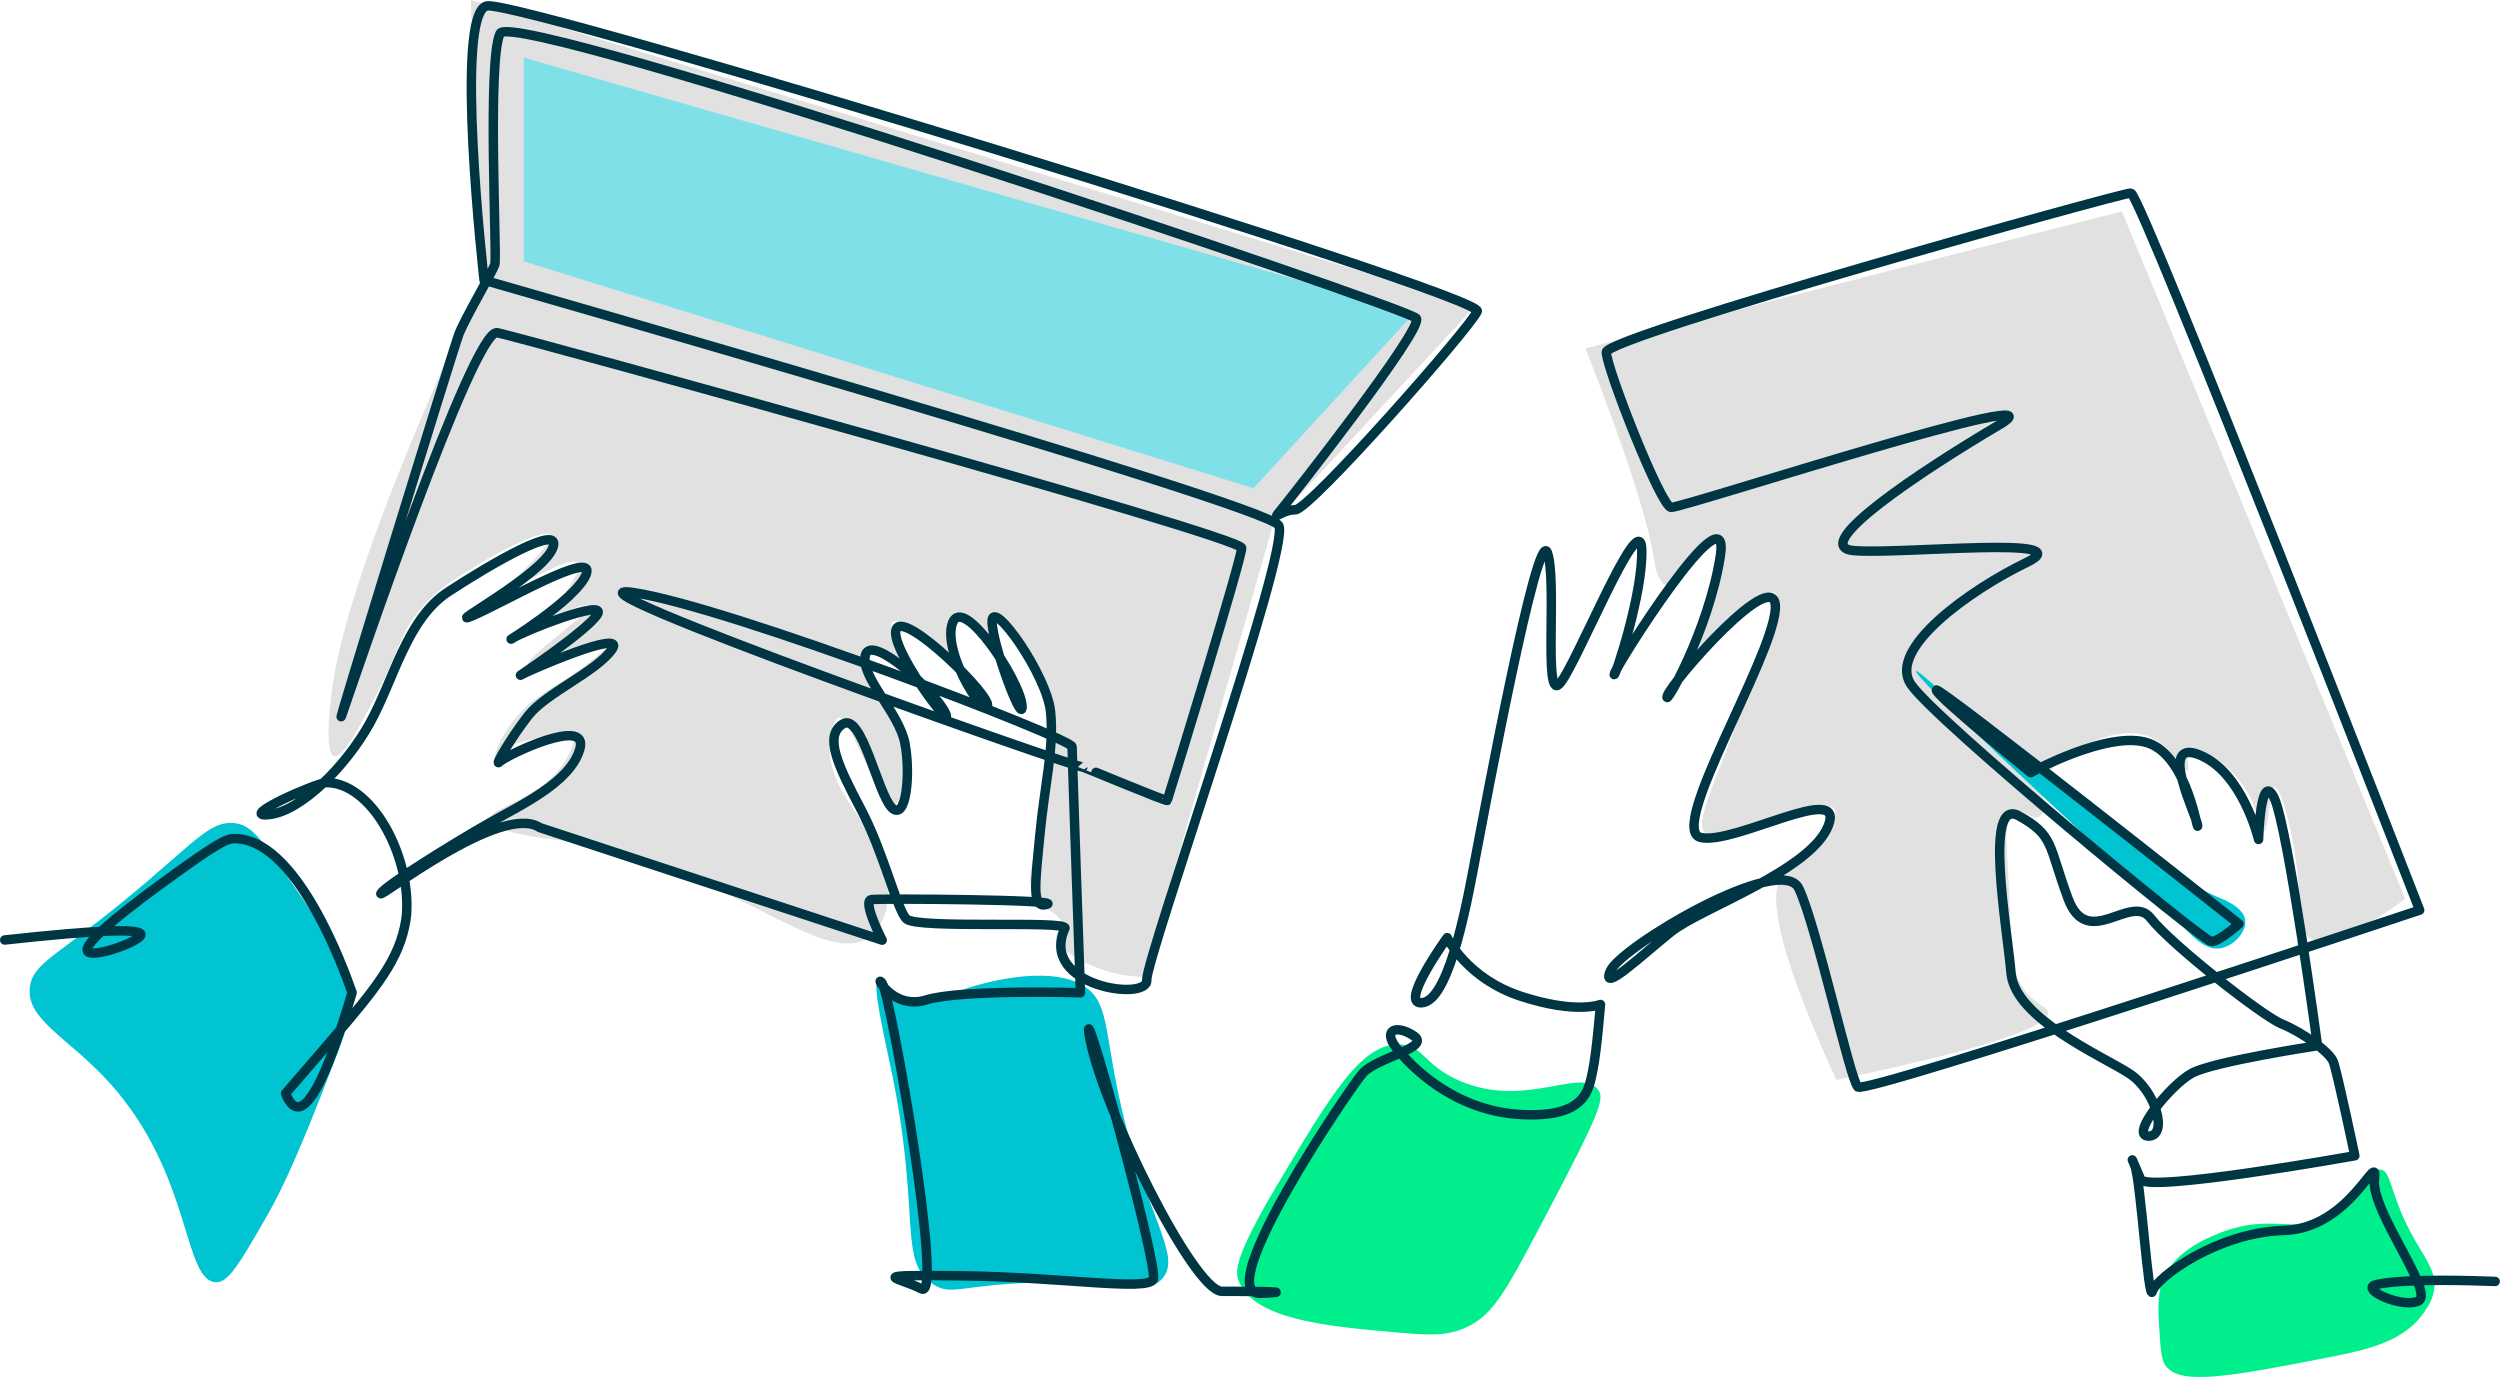
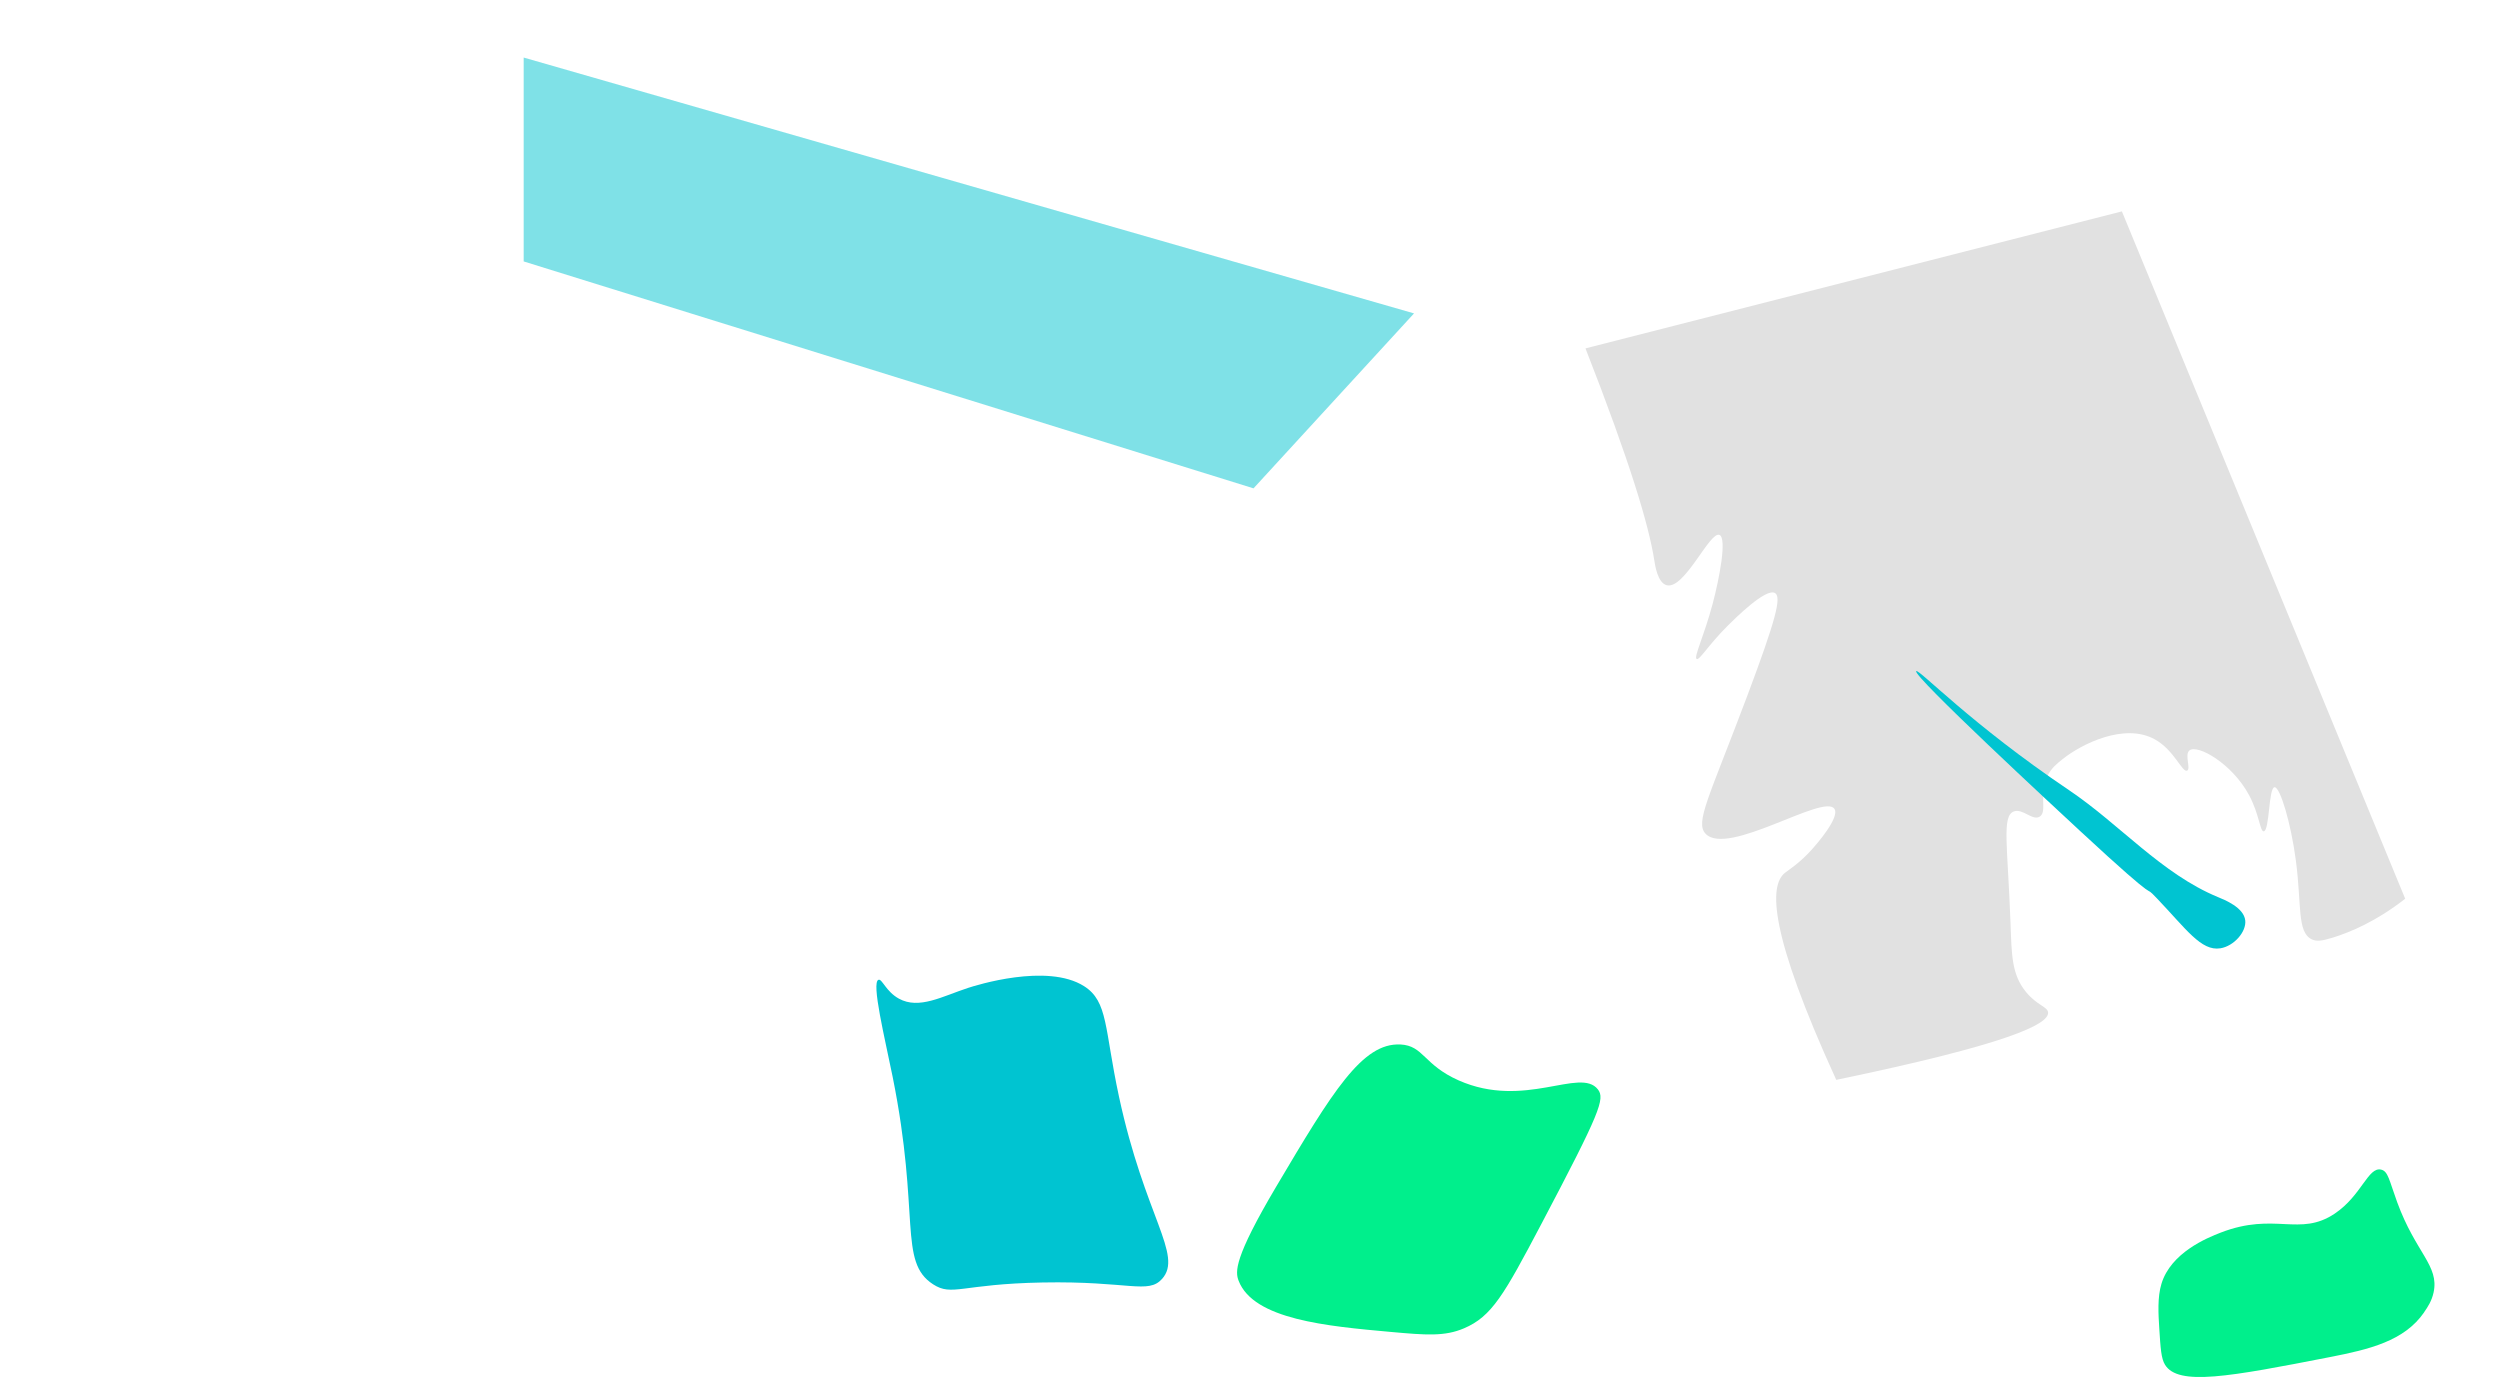
<svg xmlns="http://www.w3.org/2000/svg" id="Layer_1" data-name="Layer 1" viewBox="0 0 793.23 436.9">
  <defs>
    <style>
      .cls-1 {
        fill: #00ef8c;
      }

      .cls-1, .cls-2, .cls-3, .cls-4, .cls-5, .cls-6 {
        stroke-width: 0px;
      }

      .cls-1, .cls-2, .cls-6, .cls-7 {
        fill-rule: evenodd;
      }

      .cls-2, .cls-3 {
        fill: #e1e1e1;
      }

      .cls-4 {
        opacity: .5;
      }

      .cls-4, .cls-5, .cls-6 {
        fill: #00c4d1;
      }

      .cls-7 {
        fill: none;
        stroke: #003543;
        stroke-linecap: round;
        stroke-linejoin: round;
        stroke-width: 3px;
      }
    </style>
  </defs>
  <g>
    <path class="cls-3" d="M503.06,110.54c14.32,36.57,20.12,56.28,21.82,67.17.25,1.61,1.06,7.21,3.94,7.97,5.66,1.49,13.66-17.19,16.74-15.96,2.46.98-.03,13.88-2.14,21.83-2.75,10.35-6.09,17-5.08,17.55.88.48,3.69-4.41,9.75-10.46,2.4-2.39,12.26-12.23,15.13-10.46,2.09,1.29.21,8.52-8.68,32.22-12.25,32.62-16.8,40.51-13.37,44.14,7,7.38,37.67-12.93,40.89-7.88,1.76,2.76-5.81,11.33-6.96,12.64-4.03,4.56-7.66,6.76-8.78,7.67-5.04,4.09-5.02,18.98,16.31,65.66,54.46-11.32,67.57-17.64,67.21-21.4-.18-1.84-3.5-2.21-7-6.47-4.58-5.58-4.55-11.85-4.91-21.69-.89-24.75-2.84-34.13,1.04-35.6,2.84-1.07,6.02,3.15,8.28,1.59,2.46-1.69-.52-7.17,2.47-13,1.2-2.34,2.81-3.67,4.66-5.14,6.11-4.9,19.65-11.62,29.26-6.37,6.22,3.4,8.78,10.7,10.33,9.96,1.25-.6-.92-5.12.74-6.42,2.55-2,13.46,4.13,18.86,14.12,3.28,6.07,3.5,11.65,4.69,11.57,1.88-.12,1.53-13.82,3.42-14,1.74-.16,5.19,11.15,6.79,23.31,1.86,14.13.33,22.62,4.99,24.93,1.51.75,3.16.59,6.79-.54,5.33-1.67,13.58-5.02,22.9-12.32-29.96-72.7-59.93-145.4-89.89-218.09l-170.2,43.47Z" />
    <path class="cls-5" d="M712.4,292.04c.4,3.62-3.6,8.16-7.89,8.85-6.11.99-10.89-6.17-20.16-15.87-5.4-5.65,3.86,4.78-24.45-21.45-7.05-6.53-53.15-49.23-51.9-50.62.77-.86,17.29,16.75,48.47,37.75,16.09,10.83,29.35,26.53,47.27,33.94,2.03.84,8.2,3.26,8.66,7.4Z" />
    <path class="cls-1" d="M444.32,331.41c-12.07-.61-21.51,14.91-39.35,45.03-13.51,22.82-13.05,27.1-11.97,29.92,4.72,12.32,28.08,14.43,48.16,16.24,11.39,1.03,17.22,1.49,23.37-1.14,8.8-3.76,12.64-10.53,24.51-33.06,18.74-35.57,20.28-39.78,17.95-42.75-5.62-7.15-23.21,6.43-44.17-2.85-11.21-4.97-11.07-11.02-18.5-11.4Z" />
    <path class="cls-1" d="M769.17,416.33c1.13-1.65,2.39-3.49,2.99-6.26,1.84-8.52-5.67-12.5-11.56-28.64-2.53-6.92-2.85-9.8-5.08-10.32-4.14-.97-6.18,8.2-14.7,13.94-11.17,7.51-19.01-.6-36.19,6.04-4.36,1.68-15.81,6.37-18.81,16.22-1.32,4.32-.99,9.61-.7,14.16.4,6.37.6,9.56,1.82,11.55,4.19,6.82,20.3,3.83,52.33-2.43,12.39-2.42,23.63-5.06,29.92-14.25Z" />
-     <path class="cls-2" d="M149.4,0l2.72,87.27c.52.15,1.01.31,1.5.46-39.21,84.36-46.86,118.4-48.51,132.84-.46,4.25-2.11,18.5.95,19.39,2.51.7,7.16-7.92,11.93-16.82,9.67-17.99,8.72-22.24,15.78-30.34,5.11-5.87,10.28-9.02,18.02-13.73,8.44-5.14,21.23-11.38,22.67-9.33,1.16,1.65-5.32,8.2-8.04,10.98-6.42,6.67-12.33,10.16-12.08,10.55.52.83,26-16.06,28.97-12.51,1.13,1.32-1.28,5.17-2.57,7.22-4.92,7.86-12.23,11.04-11.9,11.72.52,1.01,17.16-7.19,18.17-5.54,1.22,1.96-21.04,16.79-19.7,19.09,1.32,2.26,24.84-9.67,26-7.49.31.55-1.04,1.84-1.56,2.32-8.69,8.14-16.88,11.75-22.6,16.27-9.02,7.16-12.85,17.5-12.05,18.14.4.31,1.8-1.87,5.63-3.98,1.47-.83,2.63-1.25,13.52-3.55,3.64-.76,4.74-.98,5.41-.28,1.65,1.71-1.32,7-1.87,7.98-7.4,13.21-24.56,15.2-24.32,19.33.28,4.01,16.95,5.96,19.33,6.27,56.04,6.82,86.87,43.22,101.82,30.4,4.44-3.82,5.02-9.91,5.32-13.06,1.84-18.93-20.95-29.67-18.54-49.21.09-.83.8-6.39,2.91-6.73,2.29-.4,4.8,8.47,12.91,22.97,1.99,3.52,3.03,5.14,4.13,5.02,2.54-.34,5.08-9.79,3.24-18.51-1.68-7.86-5.69-9.6-10.46-22.7-1.9-5.17-3-8.26-1.74-9.27,2.05-1.71,9.7,2.84,15.69,9.33-4.37-7.16-8.72-15.45-6.88-17.1,1.96-1.77,10.67,4.19,16.24,9.51,1.04,1.01,2.05,2.05,2.97,3.09-.31-.86-.61-1.71-.86-2.63-1.44-5.35-1.04-12.11,1.32-12.88,3.79-1.25,11.84,13.31,12.97,12.6.43-.24-.73-2.29-1.25-6.18-.18-1.38-.83-6.06.31-6.58,1.84-.86,8.26,7,12.23,15.35,2.11,4.37,4.92,11.78,5.48,21.96.61,11.75-1.93,25.23-5.17,42.46-.55,3.03-1.25,6.48.52,9.76,2.69,4.99,9.08,6.06,8.93,9.51-.06,1.65-1.53,1.77-1.71,3.43-.49,4.31,9.02,9.18,15.75,11.26,4.77,1.47,8.99,1.84,11.99,1.87,13.79-48.3,27.59-96.59,41.38-144.86l.58.18,63.16-68.12L149.4,0ZM397.73,154.95l-231.58-72V18.26l282.5,81.18-50.93,55.52Z" />
    <path class="cls-6" d="M278.75,310.88c1.13-.38,2.35,3.73,6.48,5.99,6.41,3.51,13.75-.74,21.94-3.42,2.36-.77,25.04-7.96,36.76-.57,7.71,4.86,6.45,13.37,11.11,35.05,8.22,38.17,20.42,50.31,13.68,57.85-4.44,4.96-10.53.63-37.9,1.14-25.92.48-28.67,4.52-34.77.57-11.11-7.2-3.97-21.91-12.82-65.83-2.46-12.19-6.83-30-4.49-30.78Z" />
-     <path class="cls-6" d="M83.9,387.19c-7.55,13.1-11.33,19.64-15.14,19.66-10.81.04-7.54-33.89-33.87-63.12-13.26-14.71-26.63-20.04-25.41-30.49.68-5.86,5.38-8.54,17.04-17.35,34.06-25.76,38.96-36.93,49.33-34.45,4.95,1.18,9.15,7.75,18.02,20.59,10.64,15.4,17.11,24.78,17.37,37.32.09,4.12-3.16,12.46-9.65,28.96-8.9,22.61-13.4,31.47-17.68,38.9Z" />
    <polygon class="cls-4" points="448.66 99.44 397.73 154.95 166.16 82.95 166.16 18.26 448.66 99.44" />
  </g>
-   <path class="cls-7" d="M1.5,298.25c30.23-3.31,42.89-3.59,43.21-1.8.37,2.07-15.48,7.82-16.95,5.36-2.02-3.37,23.24-21.35,31.45-27.2,11.16-7.95,13.24-8.45,14.85-8.5,19.98-.61,35.1,41.52,37.66,48.86-7.33,24.66-13.16,36.74-17.47,36.22-1.36-.16-2.57-1.58-3.63-4.24,6.09-7.06,11.17-12.97,14.23-16.52,14.83-17.23,21.96-26.15,23.93-38.53.14-.88.21-1.66.25-2.37,1.07-18.49-11.24-41.22-25.45-41.22-3.05,0-28.5,11.2-18.32,10.18,10.18-1.02,24.43-15.27,32.06-29.01,7.63-13.74,11.7-33.08,24.94-41.73,13.23-8.65,36.64-22.39,33.08-13.74-3.56,8.65-35.12,25.45-25.45,21.38,9.67-4.07,39.19-21.38,36.13-13.23-3.05,8.14-27.48,22.9-23.41,20.36,4.07-2.54,30.03-12.72,26.97-7.63-3.05,5.09-25.96,20.36-24.43,19.34,1.53-1.02,34.1-15.27,29.01-8.14-5.09,7.13-20.87,13.74-26.47,20.87-5.6,7.13-11.2,16.8-9.16,14.76,2.04-2.04,28.5-14.76,25.45-4.07-3.05,10.69-18.83,17.81-29.52,23.92-10.69,6.11-32.07,19.34-33.59,21.88-1.53,2.54,38.17-29.01,50.39-20.87l108.65,35.73s-6.44-12.5-3.41-12.88c3.03-.38,60.64,0,55.71,1.51-4.93,1.52-3.79-6.06-2.27-21.98,1.51-15.92,4.55-27.29,3.41-39.03-1.13-11.75-18.57-36.38-18.57-28.8s10.23,34.48,9.48,26.53c-.76-7.96-18.57-34.86-21.98-26.15-3.41,8.72,9.09,29.18,10.99,26.53,1.89-2.65-25.77-29.94-28.8-24.63-3.03,5.31,18.57,33.73,15.54,26.91-3.03-6.82-23.5-25.39-25.39-18.57-1.9,6.82,10.61,18.19,12.5,28.05,1.9,9.85.38,25.01-4.17,20.46-4.55-4.55-9.48-30.32-15.54-26.53-6.06,3.79-1.51,13.26,5.69,26.91,7.2,13.64,11.37,31.46,14.4,34.86,3.03,3.41,51.6.41,50.4,3.03-8.39,18.43,26.34,23.3,25.96,16.48-.38-6.82,46.02-137.51,41.85-144.33-4.17-6.82-252.11-77.79-252.11-77.79,0,0-9.68-85.13.93-87.02,10.61-1.9,316.48,91.58,314.21,96.88-2.27,5.3-53.17,62.99-57.72,62.99s-7.96,4.17-4.55,0c3.41-4.17,45.21-57.31,42.94-60.72-2.27-3.41-286.54-98.78-290.71-90.44-4.17,8.34-.93,71.1-1.69,73.38-.76,2.27-9.47,17.05-11.37,21.98-1.89,4.93-40.92,131.8-37.13,120.81,3.79-10.99,41.68-122.7,49.26-121.19,7.58,1.51,236.2,64.52,236.2,68.31,0,3.57-21.32,72.9-23.63,80.1-.14.45-26.76-10.68-26.76-10.61,0,1.14-172.81-59.88-142.49-55.33,30.32,4.55,139.08,46.23,139.08,48.89s2.65,78.07,2.65,78.07c0,0-37.9-1.14-48.89,2.27-10.99,3.41-16.67-8.72-14.02-5.31,2.65,3.41,19.71,100.8,12.5,97.02-7.2-3.79-19.33-4.55,12.51-4.17,31.83.38,59.12,4.93,61.01,1.14,1.9-3.79-24.25-98.15-20.08-76.18,4.17,21.98,32.59,79.21,41.69,79.96,0,0,28.65,0,12.44.63-16.21.62,28.05-64.83,32.42-69.82,4.36-4.99,21.82-8.1,16.21-11.85-5.61-3.74-9.97-1.87-5.61,3.74,4.36,5.61,18.08,19.95,39.27,21.19,21.19,1.25,21.82-8.1,23.06-13.71,1.25-5.61,2.49-21.19,2.49-21.19,0,0-7.48,3.12-24.94-2.5-17.45-5.61-23.69-18.7-23.69-18.7,0,0-16.21,22.44-7.48,20.57,8.73-1.87,14.34-34.91,16.83-48,2.49-13.09,19.32-103.48,22.44-94.75,3.12,8.73-1.24,46.75,3.74,41.77,4.99-4.99,25.56-56.73,26.18-43.02.63,13.72-8.73,41.77-8.73,39.9s37.4-61.09,33.66-37.4c-3.74,23.69-18.08,48.62-16.83,44.26,1.25-4.36,35.53-43.63,34.29-27.43-1.24,16.21-34.29,69.82-23.69,72.31,10.6,2.49,46.13-18.08,40.52-3.74-5.61,14.34-40.52,26.18-49.87,33.66-9.35,7.48-22.44,19.95-19.32,12.47,3.12-7.48,54.23-38.03,59.84-26.18,5.61,11.85,16.21,60.47,18.7,62.96,2.49,2.49,178.28-56.11,178.28-56.11,0,0-88.52-227.53-91.64-227.53s-166.44,45.51-166.44,50.49,17.39,49.25,20.57,49.25c4.36,0,128.41-40.52,104.1-26.18-24.31,14.34-61.09,38.65-46.13,39.9,14.96,1.25,72.94-4.99,54.86,3.74-18.08,8.73-44.26,27.43-36.78,38.65,7.48,11.22,92.88,81.66,95.38,81.66s8.73-5.61,8.73-5.61c0,0-96-76.05-96-74.18s29.92,26.18,29.92,26.18c0,0,24.93-13.72,37.4-9.35,12.47,4.36,15.59,28.68,15.59,26.18s-13.09-28.05.62-22.44c13.71,5.61,18.7,26.81,18.7,26.81,0,0,.62-22.44,4.99-13.09,4.36,9.35,13.72,78.54,13.72,78.54,0,0-33.04,4.99-39.9,8.73-6.86,3.74-19.95,19.95-13.72,19.95s2.49-14.34-6.23-19.95c-8.73-5.61-36.16-17.45-37.4-31.79-1.25-14.34-8.73-56.11,2.49-49.87,11.22,6.23,9.35,9.35,15.58,26.18,6.23,16.83,19.95-1.87,26.18,6.23,6.23,8.1,35.53,31.17,41.76,33.66,6.23,2.5,14.96,8.73,16.21,11.85,1.24,3.12,6.86,29.92,6.86,29.92,0,0-66.08,11.85-67.95,7.48-1.87-4.36-3.74-8.73-1.87-4.36,1.87,4.36,4.36,44.26,5.61,39.89,1.25-4.36,20.57-18.7,41.76-19.32,21.2-.62,29.92-26.18,28.68-16.21-1.25,9.97,19.45,36.16,13.85,38.65-4.42,1.97-15.1-2.26-14.57-4.45.13-.53,1.14-.85,3.22-1.17,9.89-1.5,28.52-.91,35.79-.63" />
</svg>